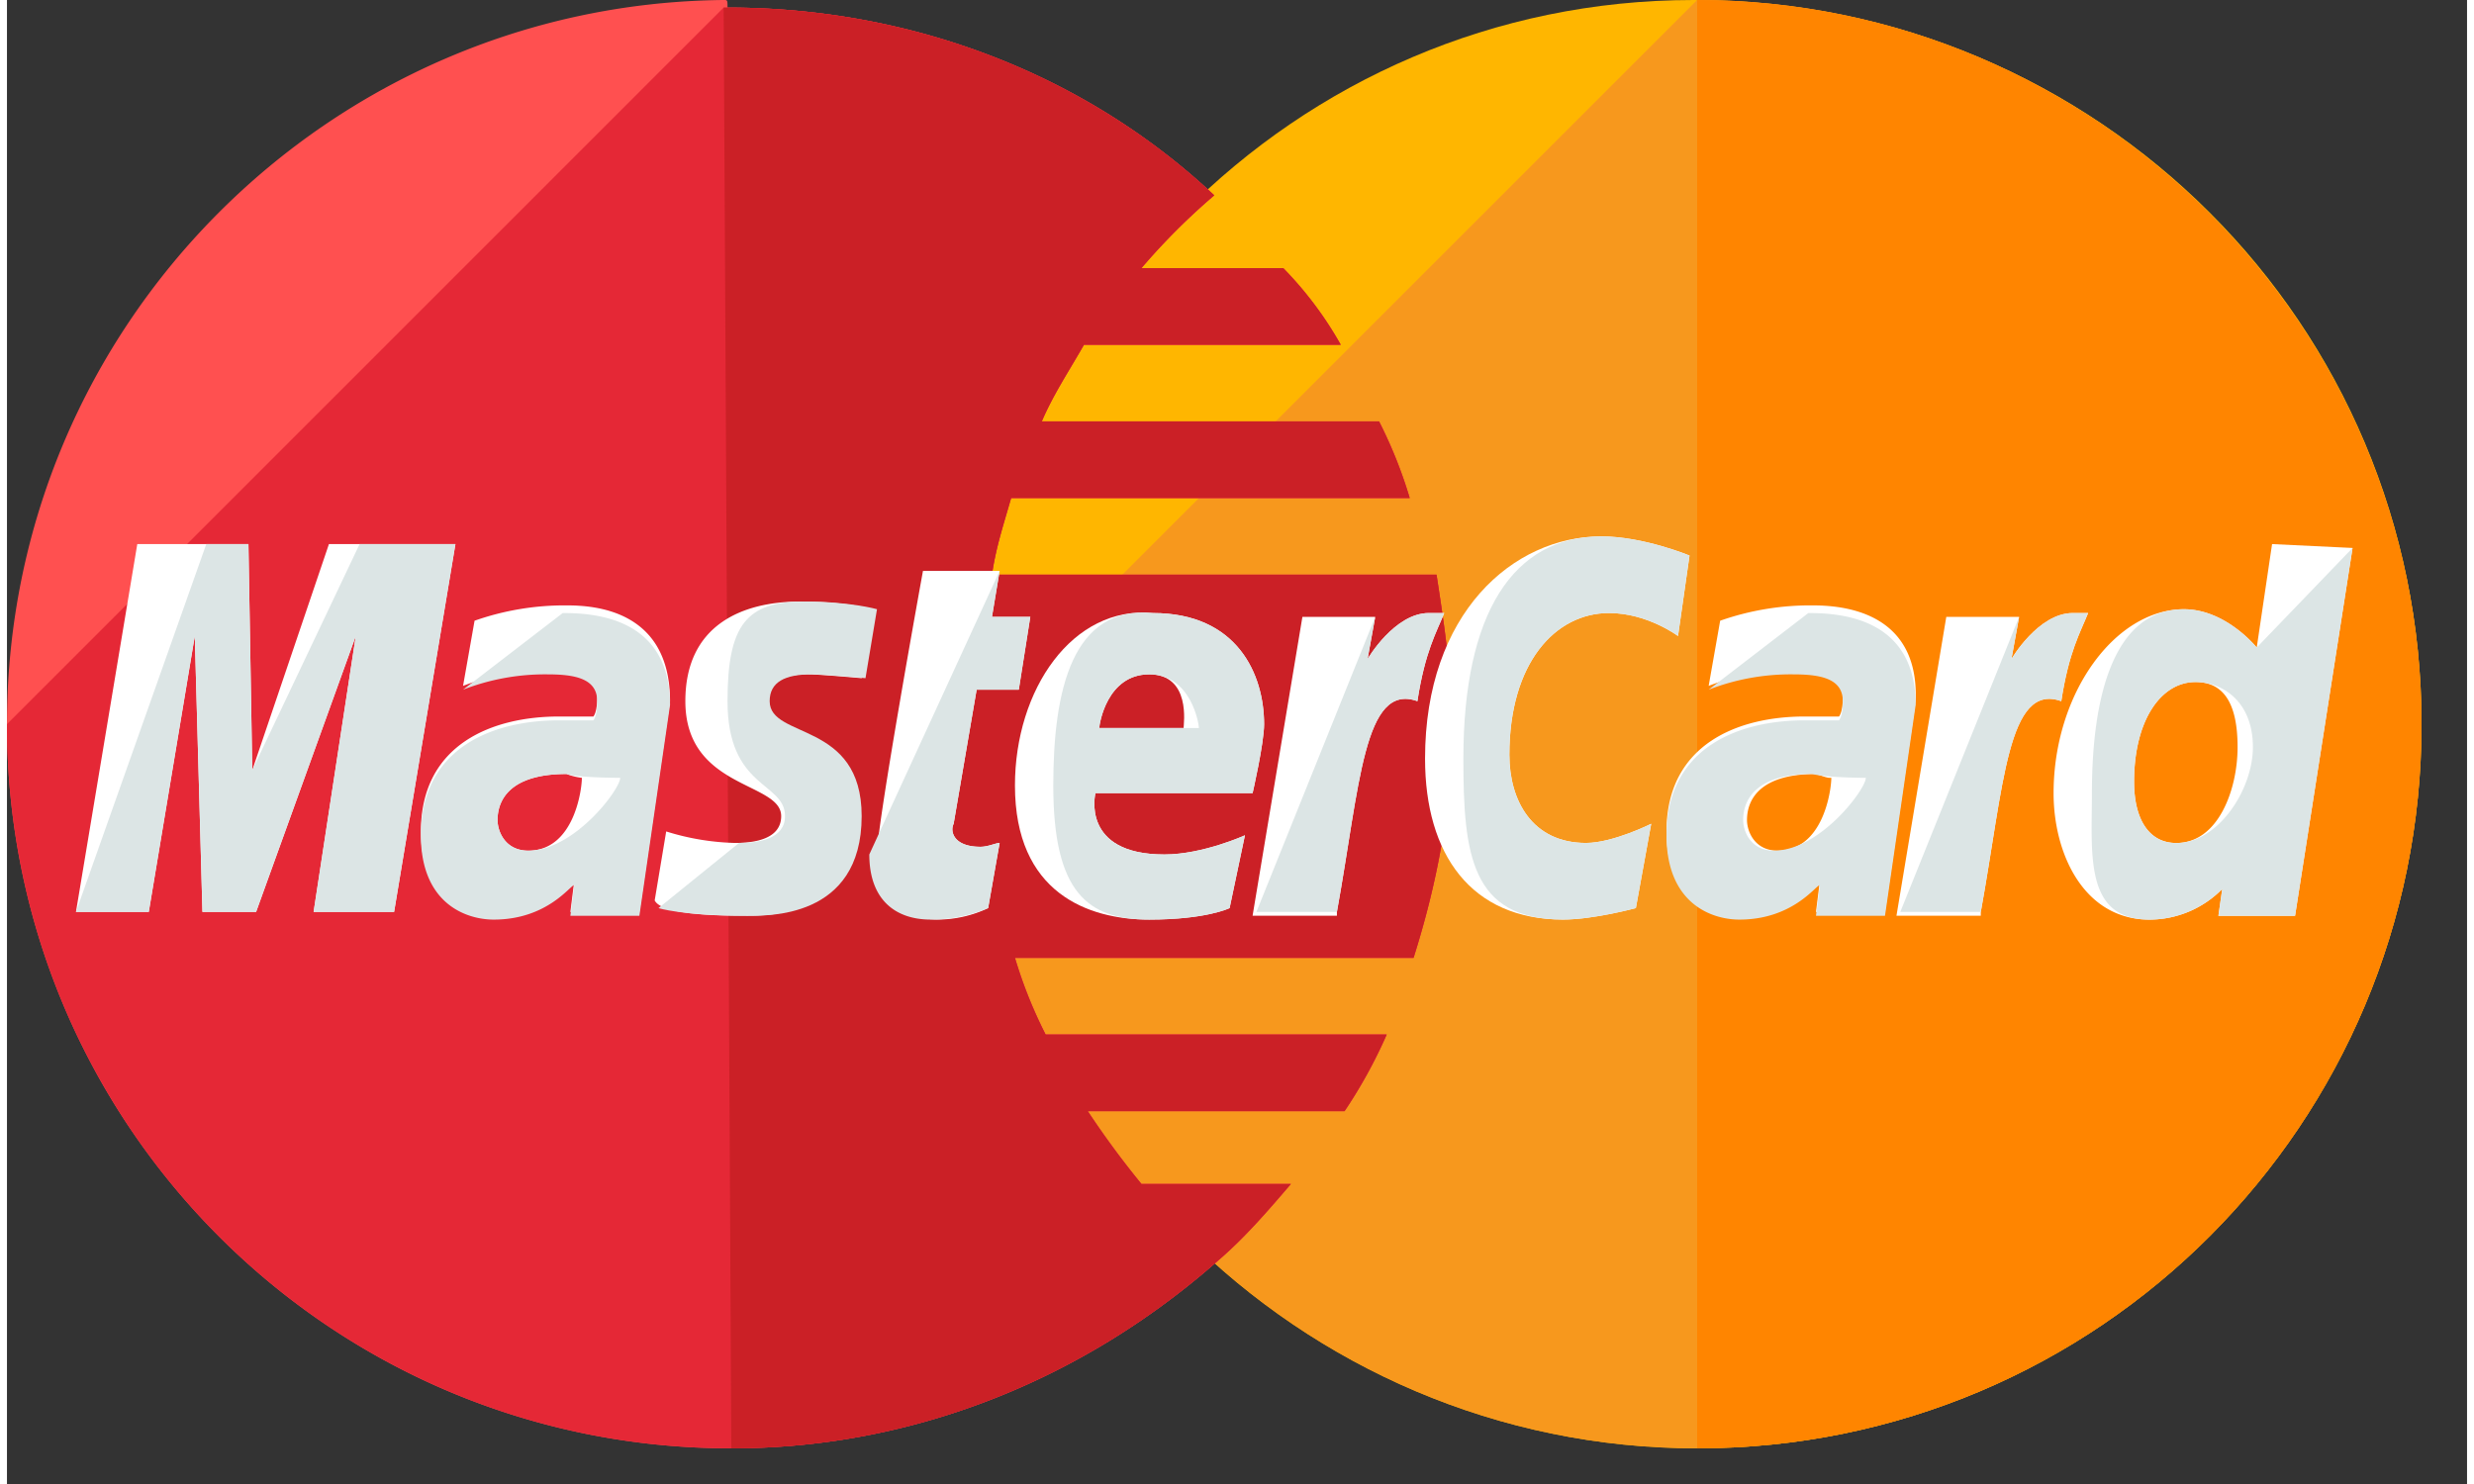
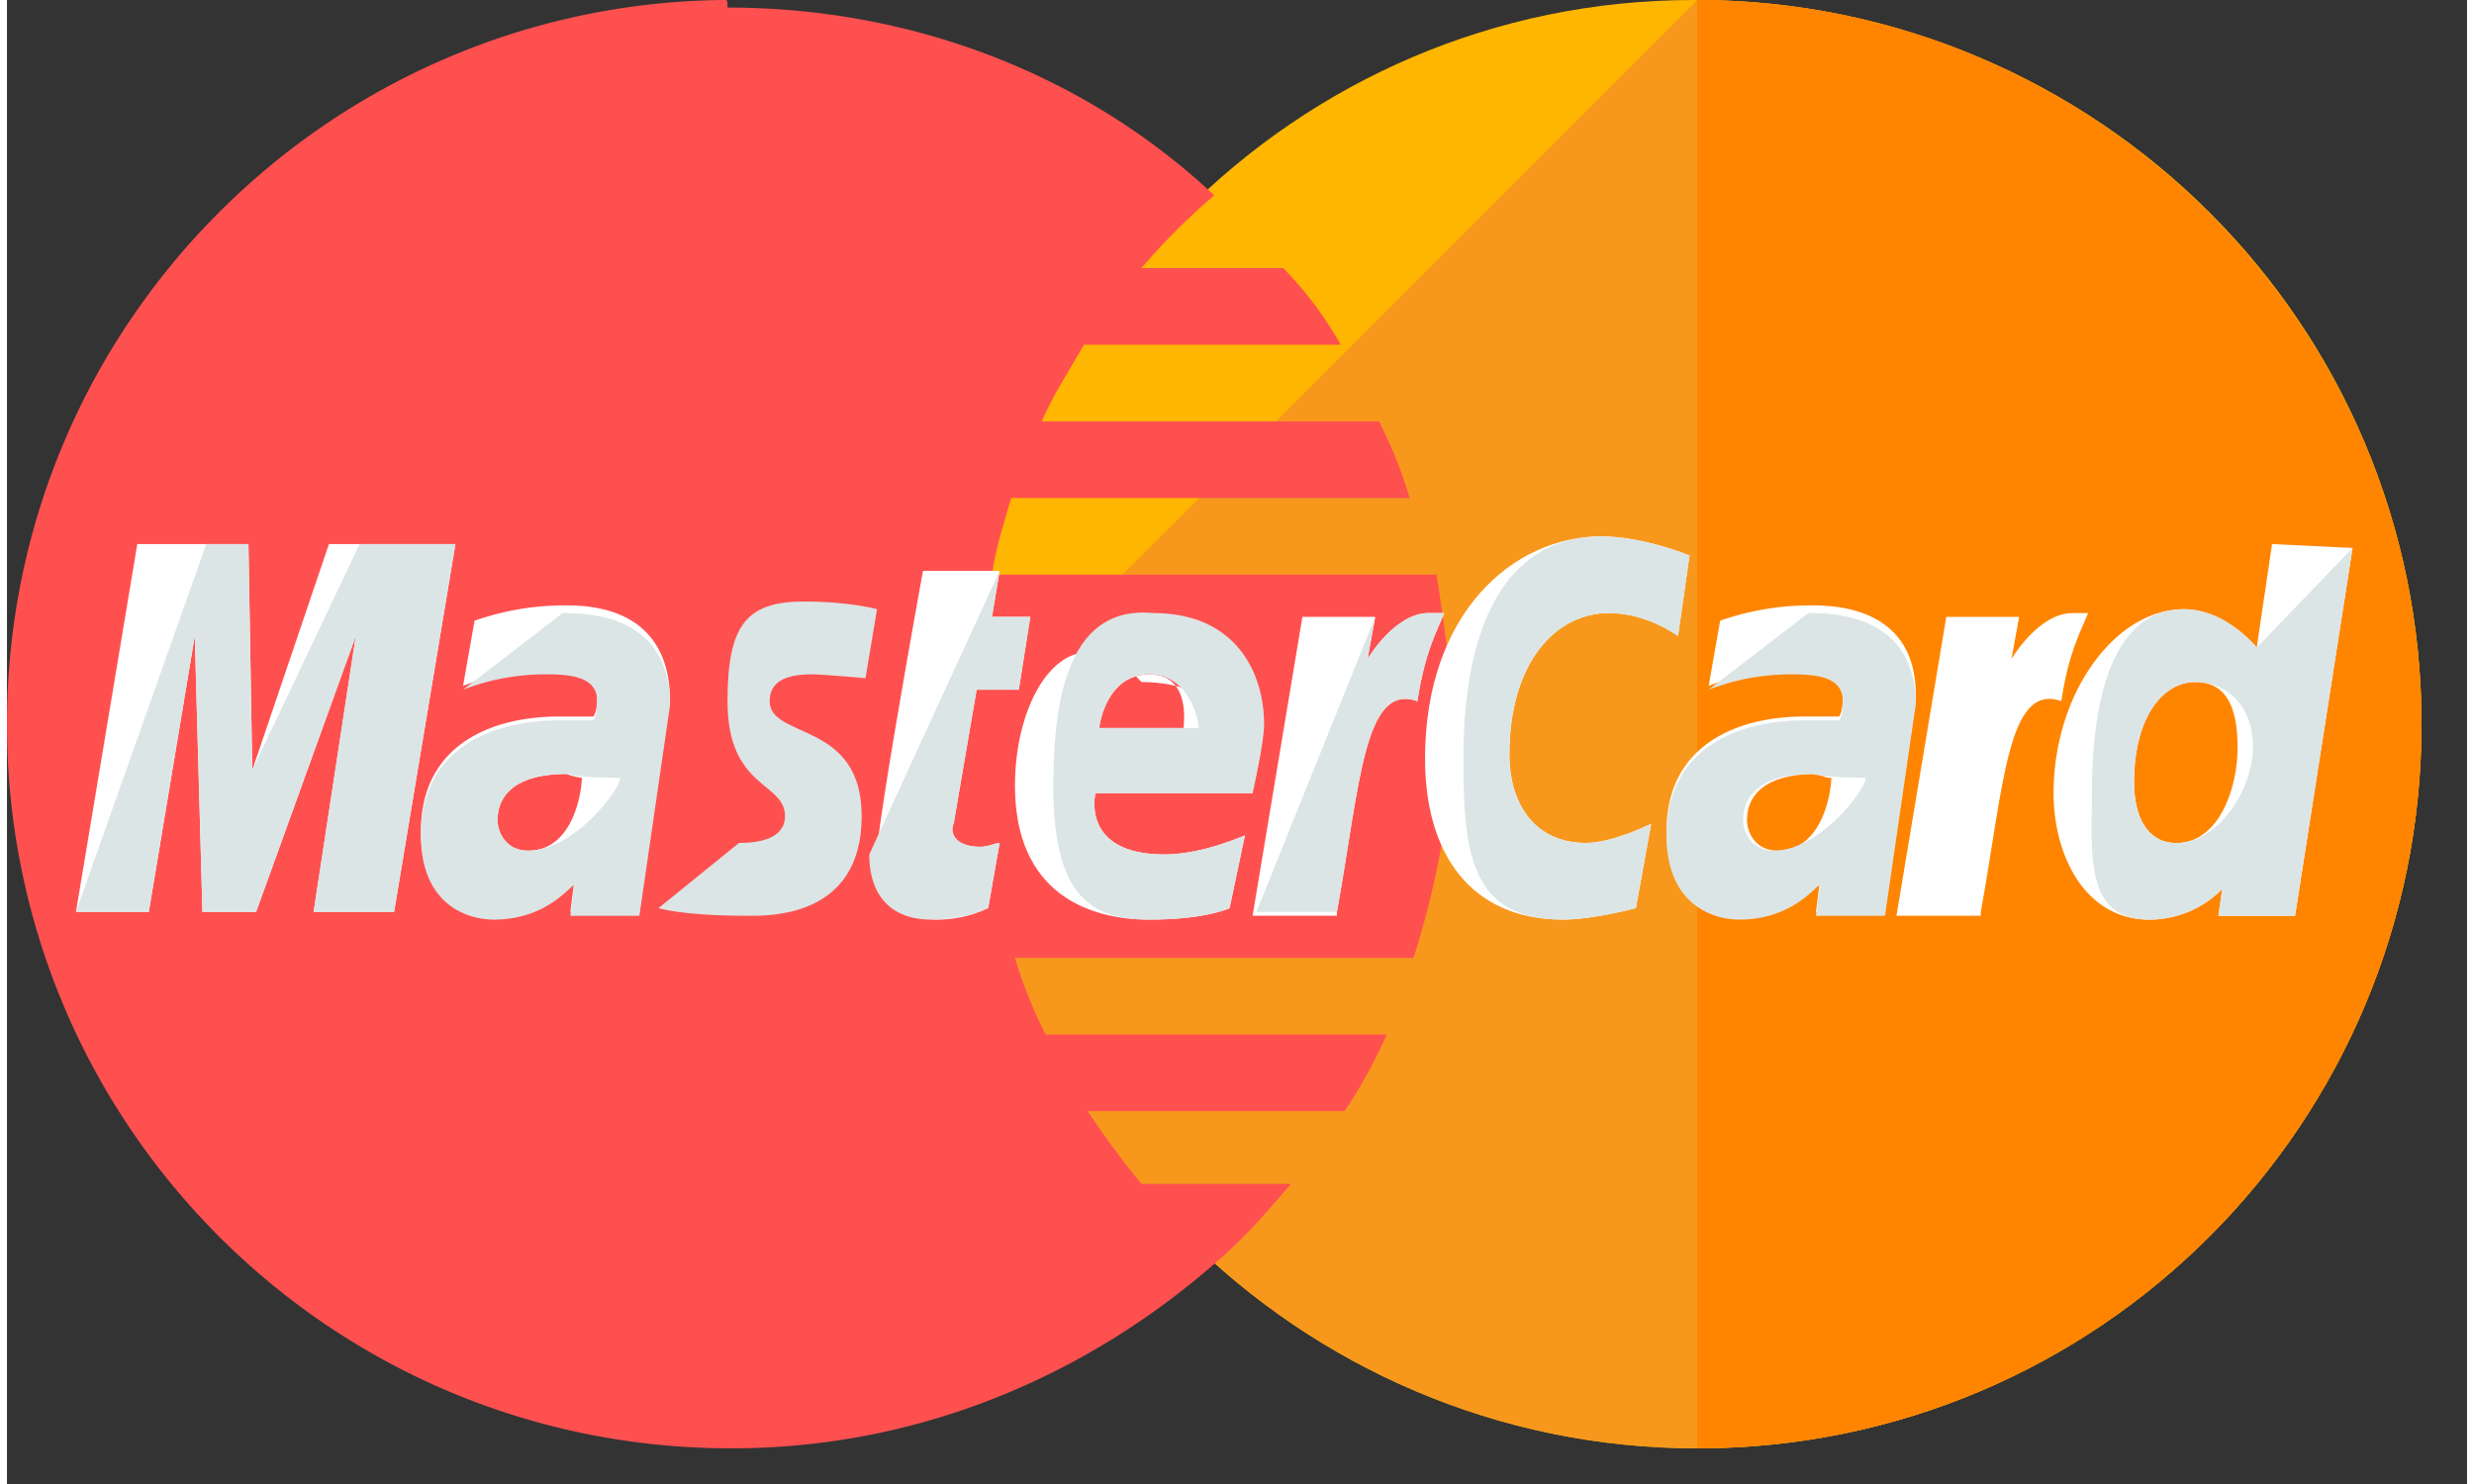
<svg xmlns="http://www.w3.org/2000/svg" width="40" height="24" viewBox="0 0 706 426">
  <rect x="0" y="0" width="706" height="426" fill="#333333" stroke="none" />
  <defs>
    <clipPath id="clip-MasterCard">
      <rect width="706" height="426" />
    </clipPath>
  </defs>
  <g id="MasterCard" clip-path="url(#clip-MasterCard)">
    <g id="mastercard-2" transform="translate(0 -100.801)">
      <path id="Path_758" d="M617.366,308.683c0,114.391-92.393,207.883-207.883,207.883-114.391,0-207.883-93.492-207.883-207.883h0c0-114.391,92.392-207.883,206.783-207.883,116.591,0,208.983,93.492,208.983,207.883Z" transform="translate(75.578 0)" fill="#ffb600" />
      <path id="Path_759" d="M409.483,100.8c114.391,0,207.883,93.492,207.883,207.883h0c0,114.391-92.393,207.883-207.883,207.883-114.391,0-207.883-93.492-207.883-207.883" transform="translate(75.578 0)" fill="#f7981d" />
      <path id="Path_760" d="M352.8,100.8c114.391,0,207.883,93.492,207.883,207.883h0c0,114.391-92.393,207.883-207.883,207.883" transform="translate(132.261 0)" fill="#ff8500" />
      <path id="Path_761" d="M205.683,100.8C92.393,101.9,0,194.292,0,308.683S92.393,516.566,207.883,516.566c53.9,0,102.292-20.9,139.689-53.9h0c7.7-6.6,14.3-14.3,20.9-22h-42.9a253.731,253.731,0,0,1-15.4-20.9h73.694a140.9,140.9,0,0,0,12.1-22H298.076a131.088,131.088,0,0,1-8.8-22H403.667c6.6-20.9,11-42.9,11-65.995,0-15.4-2.2-29.7-4.4-44H282.677c1.1-7.7,3.3-14.3,5.5-22H402.567a131.1,131.1,0,0,0-8.8-22H296.976c3.3-7.7,7.7-14.3,12.1-22h73.694a104.6,104.6,0,0,0-16.5-22h-40.7a187.469,187.469,0,0,1,20.9-20.9c-36.3-34.1-85.793-53.9-139.689-53.9C206.783,100.8,206.783,100.8,205.683,100.8Z" transform="translate(0 0)" fill="#ff5050" />
-       <path id="Path_762" d="M0,308.083C0,422.474,92.393,515.967,207.883,515.967c53.9,0,102.292-20.9,139.689-53.9h0c7.7-6.6,14.3-14.3,20.9-22h-42.9a253.731,253.731,0,0,1-15.4-20.9h73.694a140.9,140.9,0,0,0,12.1-22H298.076a131.09,131.09,0,0,1-8.8-22H403.667c6.6-20.9,11-42.9,11-65.995,0-15.4-2.2-29.7-4.4-44H282.677c1.1-7.7,3.3-14.3,5.5-22H402.567a131.1,131.1,0,0,0-8.8-22H296.976c3.3-7.7,7.7-14.3,12.1-22h73.694a104.6,104.6,0,0,0-16.5-22h-40.7a187.468,187.468,0,0,1,20.9-20.9c-36.3-34.1-85.793-53.9-139.689-53.9h-1.1" transform="translate(0 0.6)" fill="#e52836" />
-       <path id="Path_763" d="M151.8,515.967c53.9,0,102.292-20.9,139.689-53.9h0c7.7-6.6,14.3-14.3,20.9-22h-42.9a253.731,253.731,0,0,1-15.4-20.9h73.694a140.9,140.9,0,0,0,12.1-22H241.993a131.09,131.09,0,0,1-8.8-22H347.584c6.6-20.9,11-42.9,11-65.995,0-15.4-2.2-29.7-4.4-44H226.594c1.1-7.7,3.3-14.3,5.5-22H346.484a131.1,131.1,0,0,0-8.8-22H240.893c3.3-7.7,7.7-14.3,12.1-22h73.694a104.6,104.6,0,0,0-16.5-22h-40.7a187.471,187.471,0,0,1,20.9-20.9c-36.3-34.1-85.793-53.9-139.689-53.9h-1.1" transform="translate(56.083 0.6)" fill="#cb2026" />
      <g id="Group_1271" transform="translate(19.798 254.788)">
        <path id="Path_764" d="M213.5,316.792l3.3-18.7c-1.1,0-3.3,1.1-5.5,1.1-7.7,0-8.8-4.4-7.7-6.6l6.6-38.5h12.1l3.3-20.9h-11l2.2-13.2h-22s-13.2,72.594-13.2,81.393c0,13.2,7.7,18.7,17.6,18.7A33.764,33.764,0,0,0,213.5,316.792Z" transform="translate(48.281 -210.101)" fill="#fff" />
-         <path id="Path_765" d="M210.4,278.334c0,30.8,20.9,38.5,38.5,38.5,16.5,0,23.1-3.3,23.1-3.3l4.4-20.9s-12.1,5.5-23.1,5.5c-24.2,0-19.8-17.6-19.8-17.6h45.1s3.3-14.3,3.3-19.8c0-14.3-7.7-31.9-31.9-31.9C226.9,226.638,210.4,250.836,210.4,278.334Zm38.5-31.9c12.1,0,9.9,14.3,9.9,15.4H234.6C234.6,260.735,236.8,246.437,248.9,246.437Z" transform="translate(59.078 -206.84)" fill="#fff" />
+         <path id="Path_765" d="M210.4,278.334c0,30.8,20.9,38.5,38.5,38.5,16.5,0,23.1-3.3,23.1-3.3l4.4-20.9s-12.1,5.5-23.1,5.5c-24.2,0-19.8-17.6-19.8-17.6h45.1c0-14.3-7.7-31.9-31.9-31.9C226.9,226.638,210.4,250.836,210.4,278.334Zm38.5-31.9c12.1,0,9.9,14.3,9.9,15.4H234.6C234.6,260.735,236.8,246.437,248.9,246.437Z" transform="translate(59.078 -206.84)" fill="#fff" />
        <path id="Path_766" d="M356.5,319.491l4.4-24.2s-11,5.5-18.7,5.5c-15.4,0-22-12.1-22-25.3,0-26.4,13.2-40.7,28.6-40.7,11,0,19.8,6.6,19.8,6.6l3.3-23.1s-13.2-5.5-25.3-5.5c-25.3,0-50.6,22-50.6,63.795,0,27.5,13.2,46.2,39.6,46.2C344.4,322.791,356.5,319.491,356.5,319.491Z" transform="translate(91.169 -212.8)" fill="#fff" />
        <path id="Path_767" d="M128.2,227.2a77.9,77.9,0,0,0-26.4,4.4l-3.3,18.7a65.015,65.015,0,0,1,24.2-4.4c7.7,0,14.3,1.1,14.3,7.7,0,4.4-1.1,5.5-1.1,5.5H126c-18.7,0-39.6,7.7-39.6,33,0,19.8,13.2,24.2,20.9,24.2,15.4,0,22-9.9,23.1-9.9l-1.1,8.8h19.8l8.8-60.5C157.894,228.3,135.9,227.2,128.2,227.2Zm4.4,49.5c0,3.3-2.2,20.9-15.4,20.9-6.6,0-8.8-5.5-8.8-8.8,0-5.5,3.3-13.2,19.8-13.2A17.344,17.344,0,0,0,132.6,276.7Z" transform="translate(12.592 -207.402)" fill="#fff" />
-         <path id="Path_768" d="M160.5,316.593c5.5,0,33,1.1,33-28.6,0-27.5-26.4-22-26.4-33,0-5.5,4.4-7.7,12.1-7.7,3.3,0,15.4,1.1,15.4,1.1l3.3-19.8s-7.7-2.2-20.9-2.2c-16.5,0-33,6.6-33,28.6,0,25.3,27.5,23.1,27.5,33,0,6.6-7.7,7.7-13.2,7.7a71.93,71.93,0,0,1-19.8-3.3l-3.3,19.8C136.3,314.393,141.8,316.593,160.5,316.593Z" transform="translate(30.887 -207.702)" fill="#fff" />
        <path id="Path_769" d="M489.895,214.4l-4.4,29.7s-8.8-11-20.9-11c-19.8,0-37.4,24.2-37.4,52.8,0,17.6,8.8,36.3,27.5,36.3a29.362,29.362,0,0,0,20.9-8.8l-1.1,7.7h22l16.5-105.591ZM480,272.7c0,12.1-5.5,27.5-17.6,27.5-7.7,0-12.1-6.6-12.1-17.6,0-17.6,7.7-28.6,17.6-28.6C475.6,254,480,259.5,480,272.7Z" transform="translate(140.354 -212.2)" fill="#fff" />
        <path id="Path_770" d="M35.3,319.991,48.5,240.8l2.2,79.194H66.1l28.6-79.194-12.1,79.194h23.1l17.6-105.591h-36.3L65,279.295,63.9,214.4H32L14.4,319.991Z" transform="translate(-14.4 -212.2)" fill="#fff" />
        <path id="Path_771" d="M284.2,314.593c6.6-36.3,7.7-65.995,23.1-60.5,2.2-14.3,5.5-19.8,7.7-25.3h-4.4c-9.9,0-17.6,13.2-17.6,13.2l2.2-12.1H274.3L260,315.693h24.2Z" transform="translate(77.673 -206.802)" fill="#fff" />
        <path id="Path_772" d="M388.2,227.2a77.9,77.9,0,0,0-26.4,4.4l-3.3,18.7a65.016,65.016,0,0,1,24.2-4.4c7.7,0,14.3,1.1,14.3,7.7,0,4.4-1.1,5.5-1.1,5.5H386c-18.7,0-39.6,7.7-39.6,33,0,19.8,13.2,24.2,20.9,24.2,15.4,0,22-9.9,23.1-9.9l-1.1,8.8h19.8l8.8-60.5C418.994,228.3,395.9,227.2,388.2,227.2Zm5.5,49.5c0,3.3-2.2,20.9-15.4,20.9-6.6,0-8.8-5.5-8.8-8.8,0-5.5,3.3-13.2,19.8-13.2C392.6,276.7,392.6,276.7,393.7,276.7Z" transform="translate(110.063 -207.402)" fill="#fff" />
        <path id="Path_773" d="M418.6,314.593c6.6-36.3,7.7-65.995,23.1-60.5,2.2-14.3,5.5-19.8,7.7-25.3H445c-9.9,0-17.6,13.2-17.6,13.2l2.2-12.1H408.7l-14.3,85.793h24.2Z" transform="translate(128.058 -206.802)" fill="#fff" />
      </g>
      <g id="Group_1272" transform="translate(19.798 254.788)">
        <path id="Path_774" d="M180,301.393c0,13.2,7.7,18.7,17.6,18.7a41.867,41.867,0,0,0,16.5-3.3l3.3-18.7c-1.1,0-3.3,1.1-5.5,1.1-7.7,0-8.8-4.4-7.7-6.6l6.6-38.5h12.1l3.3-20.9h-11l2.2-13.2" transform="translate(47.682 -210.101)" fill="#dce5e5" />
        <path id="Path_775" d="M218.4,278.334c0,30.8,9.9,38.5,27.5,38.5,16.5,0,23.1-3.3,23.1-3.3l4.4-20.9s-12.1,5.5-23.1,5.5c-24.2,0-19.8-17.6-19.8-17.6h45.1s3.3-14.3,3.3-19.8c0-14.3-7.7-31.9-31.9-31.9C223.9,226.638,218.4,250.836,218.4,278.334Zm27.5-31.9c12.1,0,14.3,14.3,14.3,15.4H231.6C231.6,260.735,233.8,246.437,245.9,246.437Z" transform="translate(62.077 -206.84)" fill="#dce5e5" />
        <path id="Path_776" d="M353.5,319.491l4.4-24.2s-11,5.5-18.7,5.5c-15.4,0-22-12.1-22-25.3,0-26.4,13.2-40.7,28.6-40.7,11,0,19.8,6.6,19.8,6.6l3.3-23.1s-13.2-5.5-25.3-5.5c-25.3,0-39.6,22-39.6,63.795,0,27.5,2.2,46.2,28.6,46.2C341.4,322.791,353.5,319.491,353.5,319.491Z" transform="translate(94.168 -212.8)" fill="#dce5e5" />
        <path id="Path_777" d="M98.5,250.8a65.016,65.016,0,0,1,24.2-4.4c7.7,0,14.3,1.1,14.3,7.7,0,4.4-1.1,5.5-1.1,5.5H126c-18.7,0-39.6,7.7-39.6,33,0,19.8,13.2,24.2,20.9,24.2,15.4,0,22-9.9,23.1-9.9l-1.1,8.8h19.8l8.8-60.5c0-25.3-22-26.4-30.8-26.4m16.5,47.3c0,3.3-13.2,20.9-26.4,20.9-6.6,0-8.8-5.5-8.8-8.8,0-5.5,3.3-13.2,19.8-13.2C131.5,276.1,143.6,276.1,143.6,276.1Z" transform="translate(12.592 -206.802)" fill="#dce5e5" />
        <path id="Path_778" d="M136,314.393s6.6,2.2,25.3,2.2c5.5,0,33,1.1,33-28.6,0-27.5-26.4-22-26.4-33,0-5.5,4.4-7.7,12.1-7.7,3.3,0,15.4,1.1,15.4,1.1l3.3-19.8s-7.7-2.2-20.9-2.2c-16.5,0-22,6.6-22,28.6,0,25.3,16.5,23.1,16.5,33,0,6.6-7.7,7.7-13.2,7.7" transform="translate(31.186 -207.702)" fill="#dce5e5" />
        <path id="Path_779" d="M482.518,243.8s-8.8-11-20.9-11c-19.8,0-26.4,24.2-26.4,52.8,0,17.6-2.2,36.3,16.5,36.3a29.362,29.362,0,0,0,20.9-8.8l-1.1,7.7h22l16.5-105.591m-28.6,57.2c0,12.1-9.9,27.5-22,27.5-7.7,0-12.1-6.6-12.1-17.6,0-17.6,7.7-28.6,17.6-28.6C472.619,253.7,481.418,259.2,481.418,272.4Z" transform="translate(143.331 -211.9)" fill="#dce5e5" />
        <path id="Path_780" d="M35.3,319.991,48.5,240.8l2.2,79.194H66.1l28.6-79.194-12.1,79.194h23.1l17.6-105.591h-27.5L65,279.295,63.9,214.4H51.8L14.4,319.991Z" transform="translate(-14.4 -212.2)" fill="#dce5e5" />
        <path id="Path_781" d="M260.8,314.593h23.1c6.6-36.3,7.7-65.995,23.1-60.5,2.2-14.3,5.5-19.8,7.7-25.3h-4.4c-9.9,0-17.6,13.2-17.6,13.2l2.2-12.1" transform="translate(77.973 -206.802)" fill="#dce5e5" />
        <path id="Path_782" d="M358.5,250.8a65.016,65.016,0,0,1,24.2-4.4c7.7,0,14.3,1.1,14.3,7.7,0,4.4-1.1,5.5-1.1,5.5H386c-18.7,0-39.6,7.7-39.6,33,0,19.8,13.2,24.2,20.9,24.2,15.4,0,22-9.9,23.1-9.9l-1.1,8.8h19.8l8.8-60.5c0-25.3-22-26.4-30.8-26.4m16.5,47.3c0,3.3-13.2,20.9-26.4,20.9-6.6,0-8.8-5.5-8.8-8.8,0-5.5,3.3-13.2,19.8-13.2C392.6,276.1,403.6,276.1,403.6,276.1Z" transform="translate(110.063 -206.802)" fill="#dce5e5" />
-         <path id="Path_783" d="M395.2,314.593h23.1c6.6-36.3,7.7-65.995,23.1-60.5,2.2-14.3,5.5-19.8,7.7-25.3h-4.4c-9.9,0-17.6,13.2-17.6,13.2l2.2-12.1" transform="translate(128.358 -206.802)" fill="#dce5e5" />
      </g>
    </g>
  </g>
</svg>